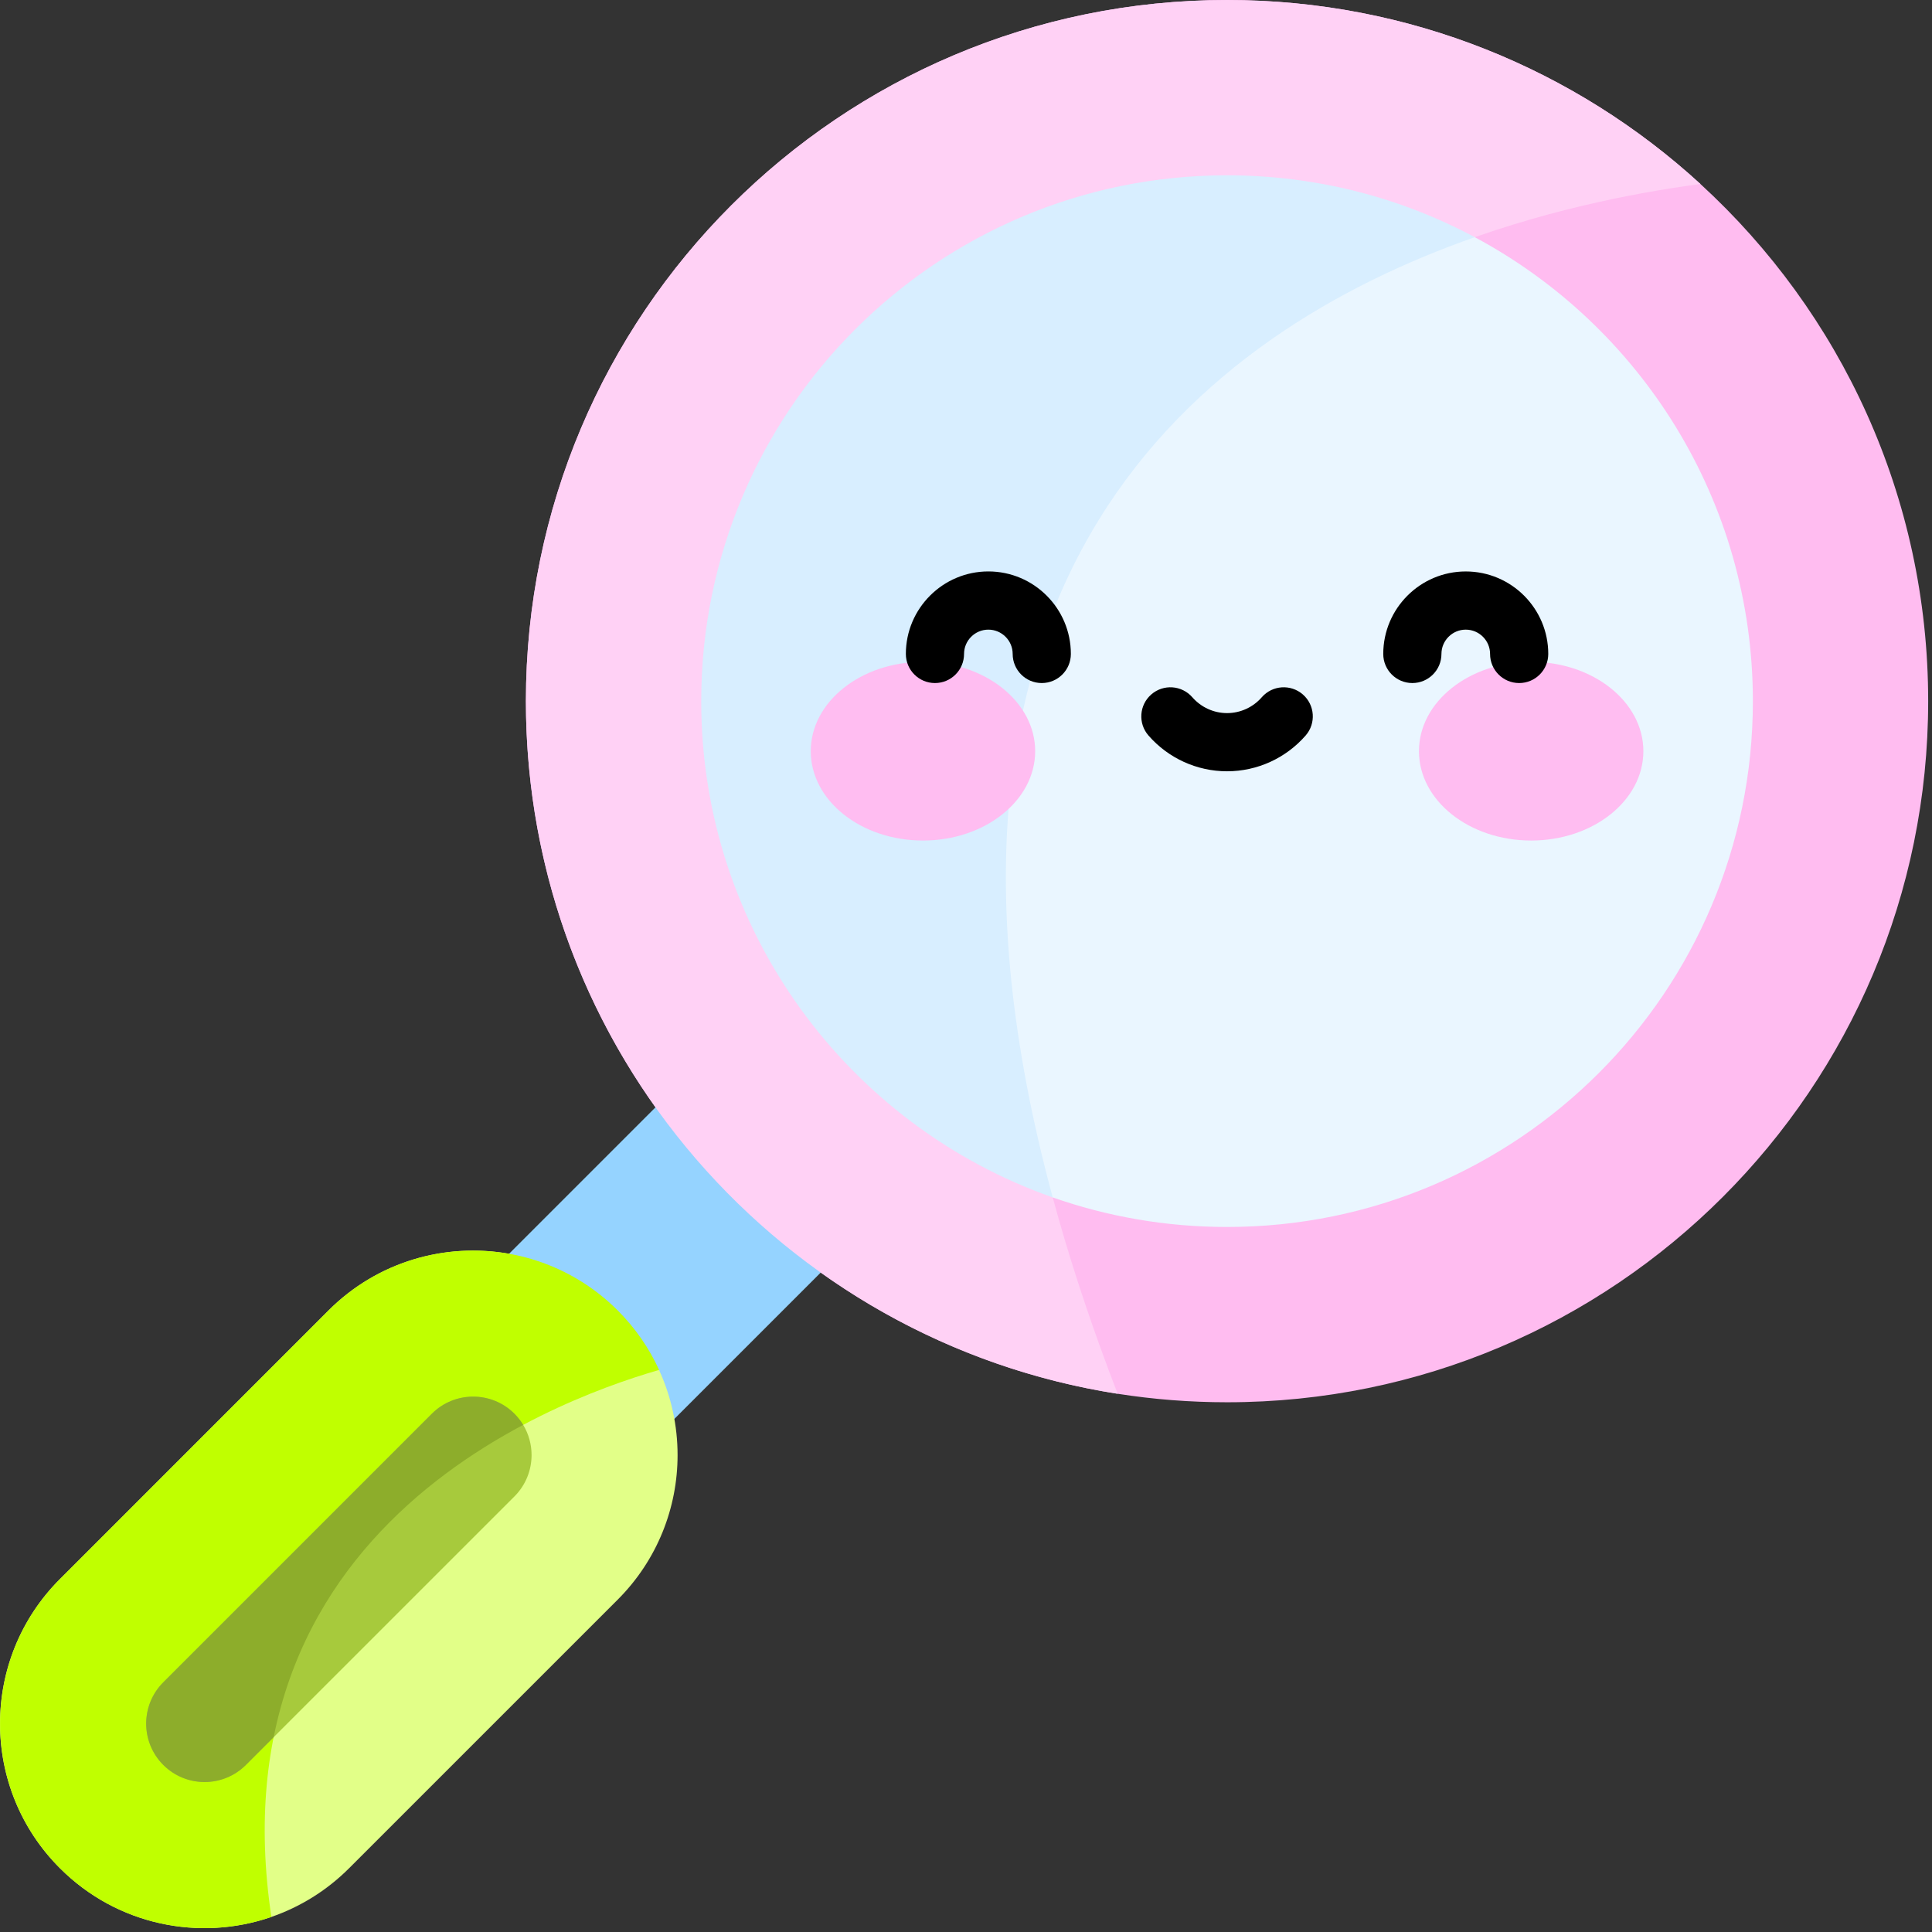
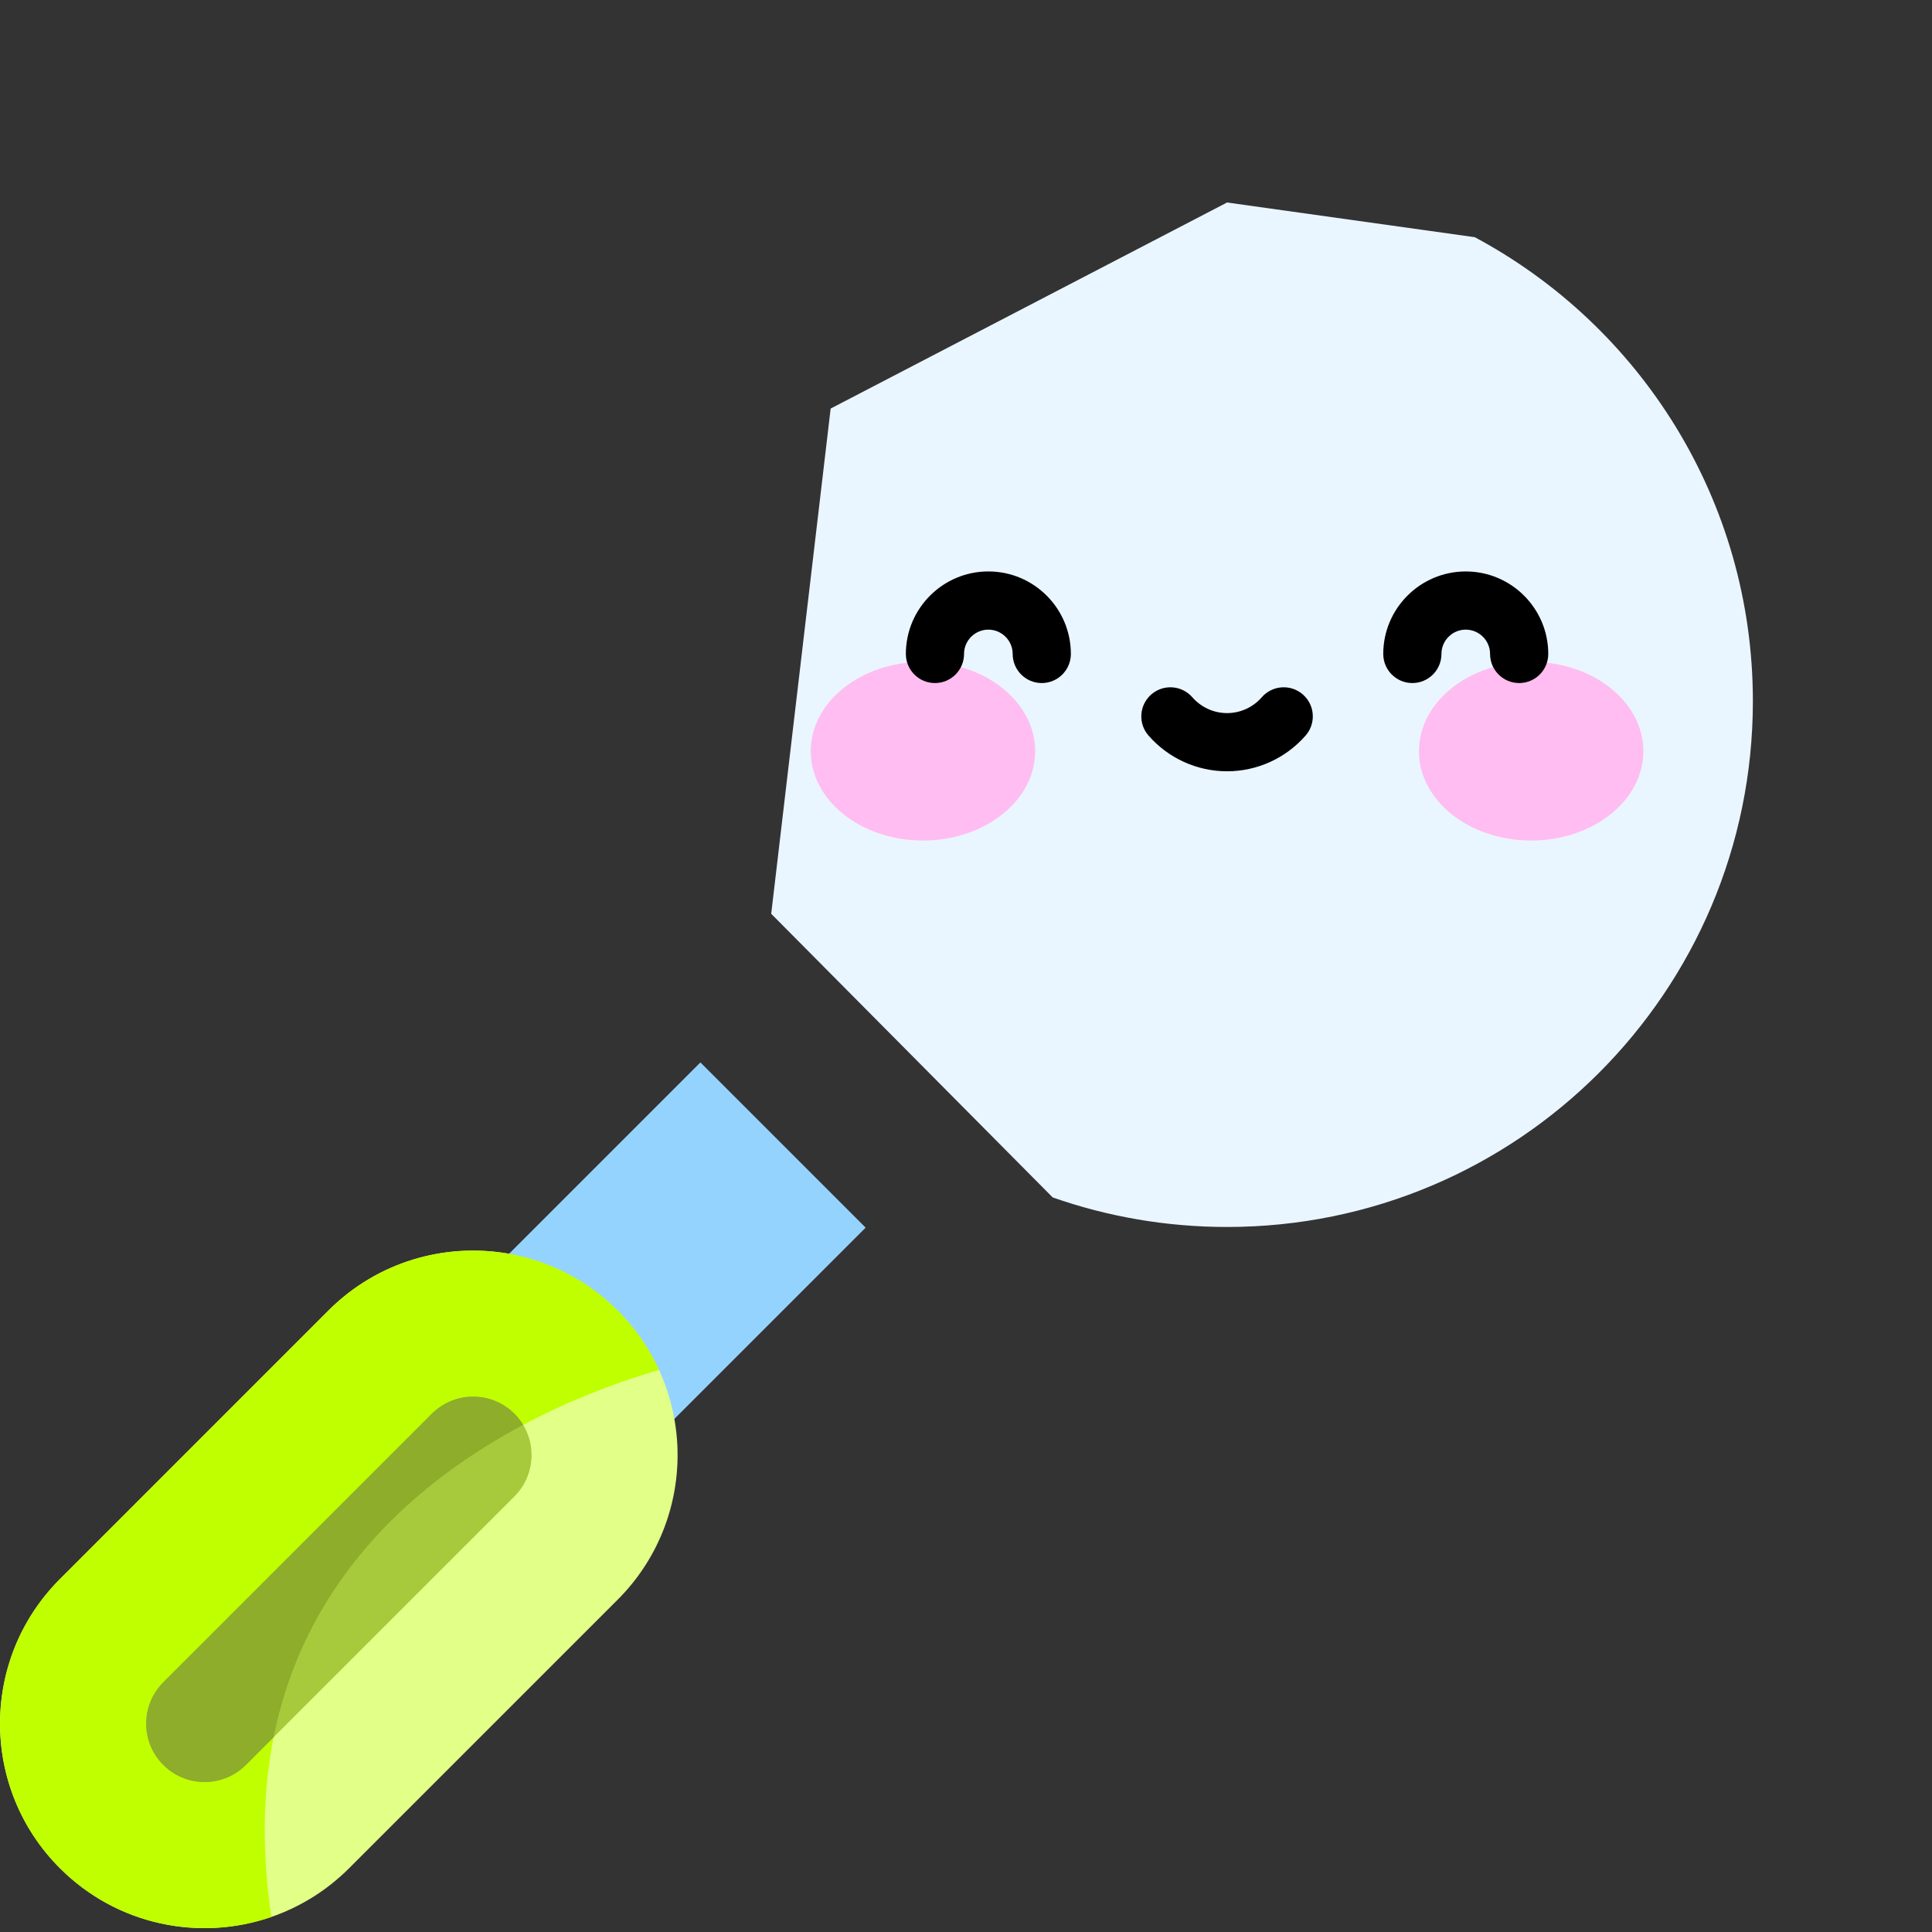
<svg xmlns="http://www.w3.org/2000/svg" fill="none" height="100%" overflow="visible" preserveAspectRatio="none" style="display: block;" viewBox="0 0 101 101" width="100%">
  <rect x="0" y="0" width="101" height="101" fill="#333333" stroke="none" />
  <g id="magnifying glass">
    <path d="M36.615 55.541L45.253 64.178L32.296 77.135L23.658 68.498L36.615 55.541Z" fill="#95D3FF" id="Vector" />
    <path d="M35.422 76.068C35.422 78.804 34.377 81.54 32.29 83.628L18.25 97.666C17.063 98.853 15.667 99.7 14.183 100.214C10.438 101.506 6.12 100.656 3.132 97.666C-1.044 93.492 -1.044 86.723 3.132 82.549L17.171 68.508C19.738 65.94 23.29 64.953 26.615 65.545L34.452 71.616C35.099 73.025 35.422 74.547 35.422 76.068Z" fill="#E2FF88" id="Vector_2" />
    <path d="M14.187 100.213C10.442 101.506 6.124 100.656 3.136 97.666C-1.04 93.492 -1.04 86.723 3.136 82.548L17.175 68.508C21.349 64.334 28.117 64.334 32.294 68.508C33.221 69.435 33.941 70.49 34.456 71.616C28.239 73.413 11.197 80.21 14.187 100.213Z" fill="#C0FF00" id="Vector_3" />
    <path d="M27.789 76.067C27.789 76.848 27.491 77.631 26.895 78.228L14.307 90.814L12.855 92.266C11.662 93.458 9.729 93.458 8.536 92.266C7.344 91.073 7.344 89.14 8.536 87.947L22.575 73.907C23.767 72.714 25.702 72.714 26.895 73.907C27.074 74.086 27.226 74.282 27.351 74.489C27.643 74.972 27.789 75.52 27.789 76.067Z" fill="#A7CA3C" id="Vector_4" />
    <path d="M27.351 74.489C21.997 77.337 16.001 82.341 14.307 90.814L12.855 92.266C11.662 93.458 9.729 93.458 8.536 92.266C7.344 91.073 7.344 89.14 8.536 87.947L22.575 73.907C23.767 72.714 25.702 72.714 26.895 73.907C27.073 74.086 27.226 74.282 27.351 74.489Z" fill="#8DAD2B" id="Vector_5" />
-     <path d="M100.8 36.655C100.8 56.898 84.391 73.307 64.146 73.307C62.201 73.307 60.292 73.155 58.428 72.863C52.708 71.966 47.428 69.749 42.909 66.53L40.195 60.544L34.27 57.892C30.002 51.9 27.493 44.569 27.493 36.655C27.493 16.409 43.903 4.24244e-05 64.146 4.24244e-05C73.685 4.24244e-05 82.374 3.645 88.894 9.619C96.212 16.318 100.8 25.949 100.8 36.655Z" fill="#FFBCF0" id="Vector_6" />
-     <path d="M58.428 72.863C40.901 70.118 27.493 54.953 27.493 36.655C27.493 16.409 43.903 4.24244e-05 64.146 4.24244e-05C73.685 4.24244e-05 82.374 3.645 88.894 9.619C74.58 11.521 38.556 21.418 58.428 72.863Z" fill="#FFD1F5" id="Vector_7" />
-     <path d="M91.636 36.655C91.636 51.837 79.33 64.143 64.146 64.143C60.951 64.143 57.884 63.598 55.032 62.598L40.317 47.77L43.424 21.359L64.148 10.586L77.097 12.4C85.75 17.029 91.636 26.154 91.636 36.655Z" fill="#EAF6FF" id="Vector_8" />
-     <path d="M55.033 62.597C44.329 58.837 36.658 48.643 36.658 36.655C36.658 21.471 48.964 9.165 64.146 9.165C68.829 9.165 73.237 10.335 77.097 12.4C62.834 17.404 46.254 30.148 55.033 62.597Z" fill="#D8EEFF" id="Vector_9" />
+     <path d="M91.636 36.655C91.636 51.837 79.33 64.143 64.146 64.143C60.951 64.143 57.884 63.598 55.032 62.598L40.317 47.77L43.424 21.359L64.148 10.586L77.097 12.4C85.75 17.029 91.636 26.154 91.636 36.655" fill="#EAF6FF" id="Vector_8" />
    <g id="Group">
      <g id="Group_2">
        <path d="M48.25 43.941C51.49 43.941 54.116 41.85 54.116 39.27C54.116 36.69 51.49 34.599 48.25 34.599C45.01 34.599 42.384 36.69 42.384 39.27C42.384 41.85 45.01 43.941 48.25 43.941Z" fill="#FFBDF1" id="Vector_10" />
        <path d="M80.045 43.941C83.285 43.941 85.911 41.85 85.911 39.27C85.911 36.69 83.285 34.599 80.045 34.599C76.805 34.599 74.179 36.69 74.179 39.27C74.179 41.85 76.805 43.941 80.045 43.941Z" fill="#FFBDF1" id="Vector_11" />
      </g>
      <g id="Group_3">
        <path d="M54.461 35.708C53.62 35.708 52.94 35.027 52.94 34.186C52.94 33.486 52.369 32.916 51.669 32.916C50.968 32.916 50.398 33.486 50.398 34.186C50.398 35.027 49.717 35.708 48.877 35.708C48.037 35.708 47.356 35.027 47.356 34.186C47.356 31.808 49.291 29.873 51.669 29.873C54.047 29.873 55.982 31.808 55.982 34.186C55.982 35.027 55.301 35.708 54.461 35.708Z" fill="black" id="Vector_12" />
      </g>
      <g id="Group_4">
        <path d="M79.418 35.708C78.578 35.708 77.897 35.027 77.897 34.187C77.897 33.486 77.326 32.916 76.626 32.916C75.925 32.916 75.355 33.486 75.355 34.187C75.355 35.027 74.674 35.708 73.834 35.708C72.994 35.708 72.313 35.027 72.313 34.187C72.313 31.809 74.248 29.874 76.626 29.874C79.005 29.874 80.939 31.809 80.939 34.187C80.939 35.027 80.258 35.708 79.418 35.708Z" fill="black" id="Vector_13" />
      </g>
      <g id="Group_5">
        <path d="M64.147 40.321C62.573 40.321 61.075 39.639 60.039 38.45C59.487 37.817 59.552 36.856 60.186 36.304C60.819 35.752 61.78 35.818 62.332 36.451C62.791 36.977 63.452 37.279 64.147 37.279C64.842 37.279 65.504 36.977 65.962 36.451C66.514 35.818 67.475 35.752 68.109 36.304C68.742 36.856 68.808 37.817 68.256 38.45C67.219 39.639 65.722 40.321 64.147 40.321Z" fill="black" id="Vector_14" />
      </g>
    </g>
  </g>
</svg>